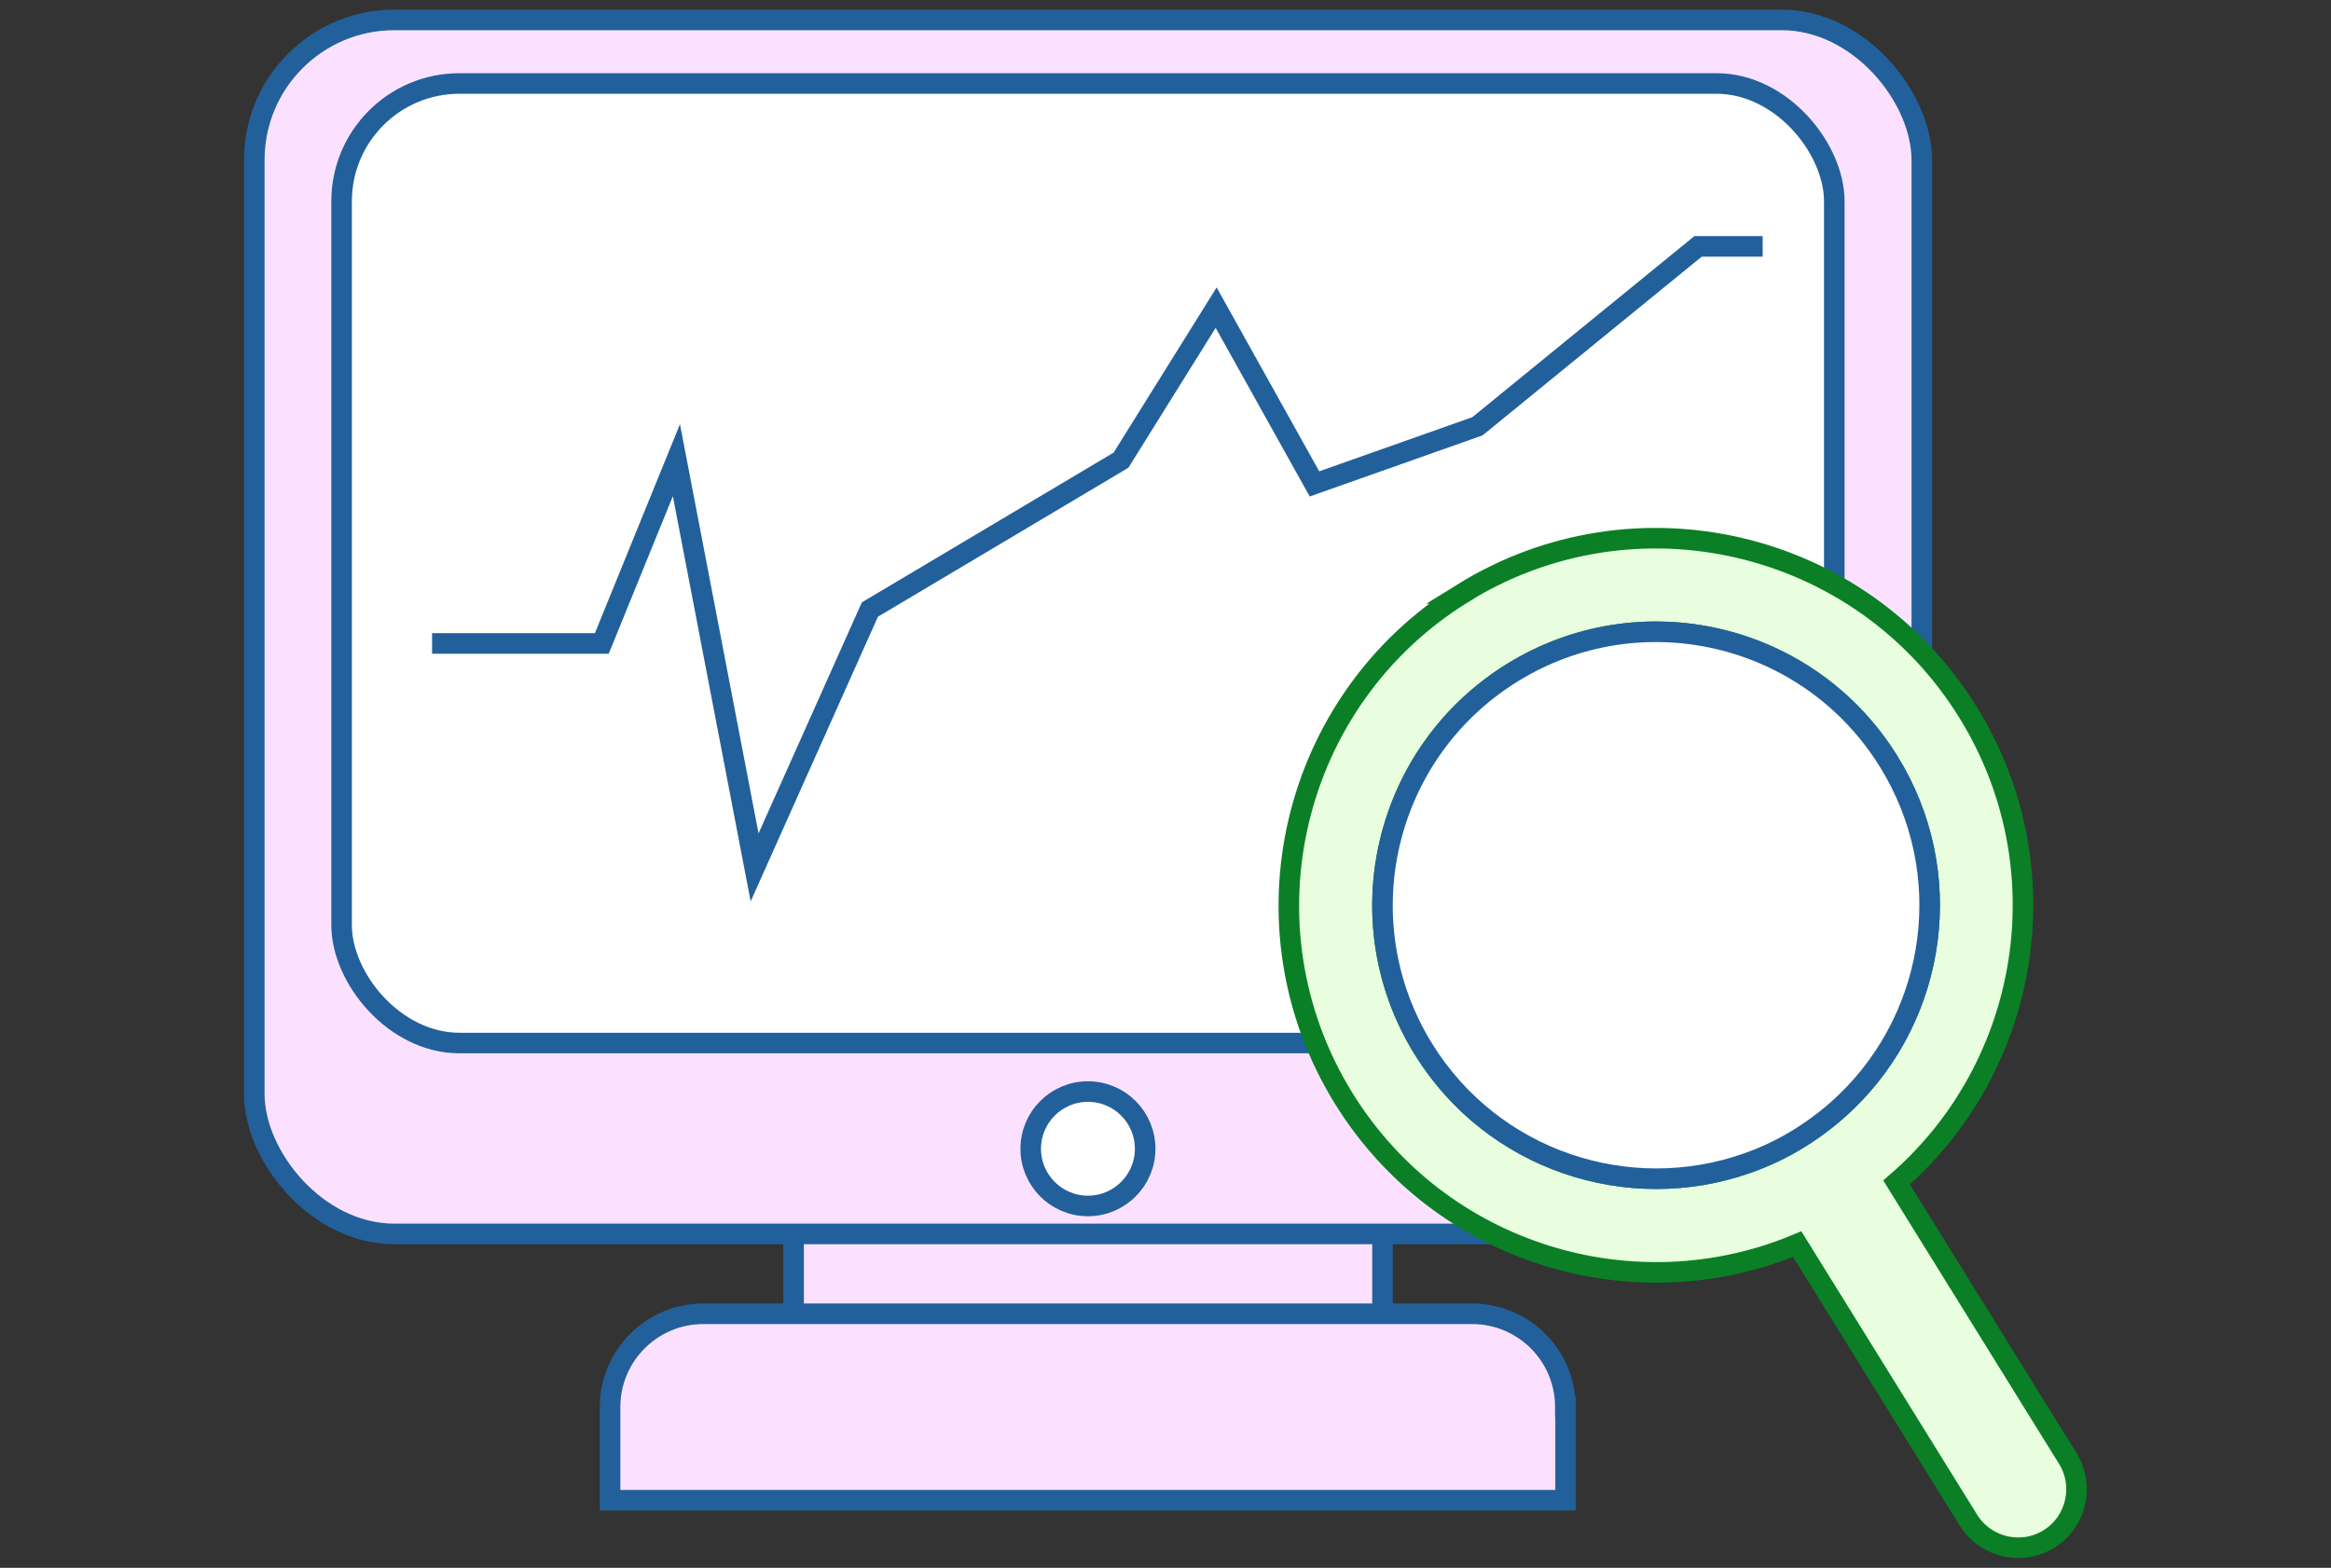
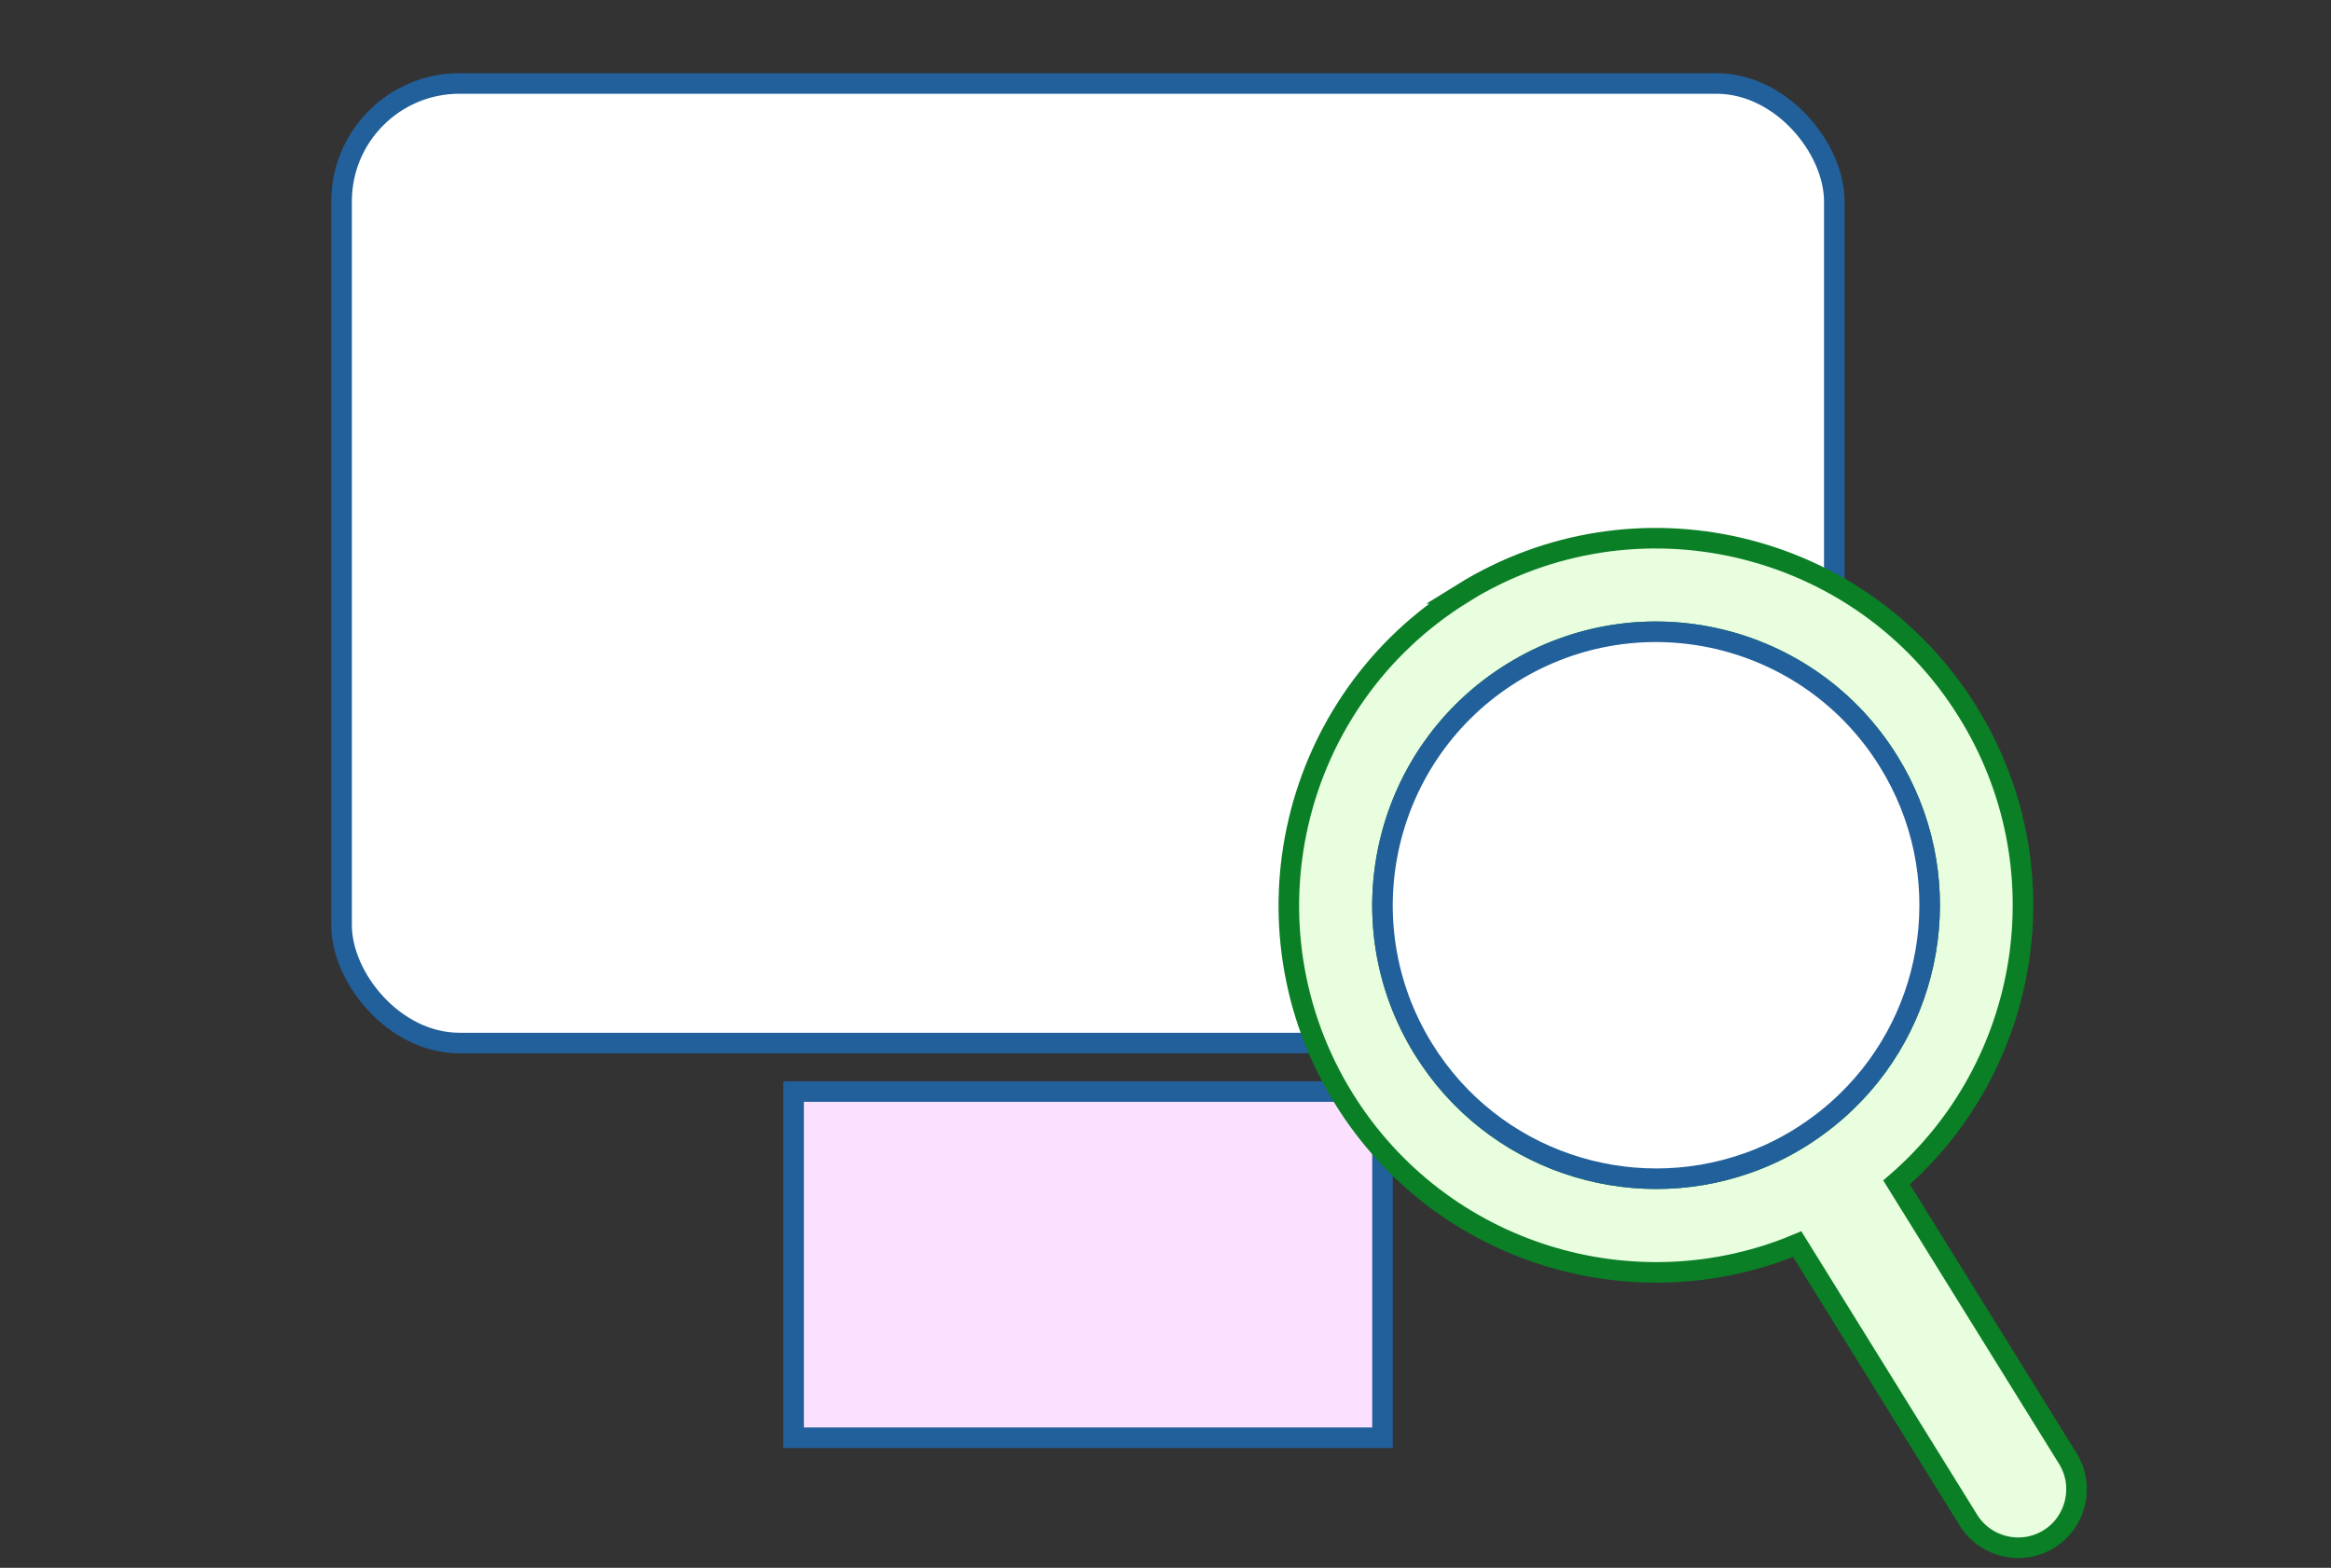
<svg xmlns="http://www.w3.org/2000/svg" id="Layer_1" version="1.1" viewBox="0 0 110 74">
  <rect x="0" y="0" width="110" height="74" fill="#333333" stroke="none" />
  <defs>
    <style>
      .st0 {
        fill: none;
      }

      .st0, .st1, .st2, .st3 {
        stroke-miterlimit: 10;
        stroke-width: .97px;
      }

      .st0, .st2, .st3 {
        stroke: #22609b;
      }

      .st1 {
        fill: #e8fedf;
        stroke: #0a7f26;
      }

      .st2 {
        fill: #fff;
      }

      .st3 {
        fill: #fbe1ff;
      }
    </style>
  </defs>
  <rect class="st3" x="37.45" y="51.52" width="27.79" height="16.34" />
-   <path class="st3" d="M51.34,43.87h4.4v45.09h-4.4c-2.43,0-4.4-1.97-4.4-4.4v-36.28c0-2.43,1.97-4.4,4.4-4.4Z" transform="translate(117.75 15.07) rotate(90)" />
-   <rect class="st3" x="12" y=".94" width="78.69" height="57.3" rx="6.61" ry="6.61" />
  <rect class="st2" x="16.12" y="3.94" width="70.44" height="45.29" rx="5.56" ry="5.56" />
-   <circle class="st2" cx="51.34" cy="54.22" r="2.7" />
  <g>
    <path class="st1" d="M69.02,28.01c-8.13,5.04-10.64,15.72-5.6,23.85,4.55,7.33,13.68,10.09,21.39,6.86l8.08,13.03c.8,1.29,2.51,1.69,3.8.89s1.69-2.51.89-3.8l-8.08-13.03c6.32-5.47,7.91-14.88,3.36-22.21-5.04-8.13-15.72-10.64-23.85-5.59ZM87.14,51.99c-.65.63-1.39,1.21-2.19,1.71-.8.5-1.64.9-2.5,1.2-5.6,1.98-12.01-.12-15.27-5.37-3.76-6.06-1.89-14.01,4.17-17.77,6.06-3.76,14.01-1.89,17.77,4.17,3.26,5.25,2.29,11.93-1.98,16.06Z" />
-     <path class="st2" d="M89.12,35.93c3.26,5.25,2.29,11.93-1.98,16.06-.65.63-1.39,1.21-2.19,1.71-.8.5-1.64.9-2.5,1.2-5.6,1.98-12.01-.12-15.27-5.37-3.76-6.06-1.89-14.01,4.17-17.77,6.06-3.76,14.01-1.89,17.77,4.17Z" />
+     <path class="st2" d="M89.12,35.93c3.26,5.25,2.29,11.93-1.98,16.06-.65.63-1.39,1.21-2.19,1.71-.8.5-1.64.9-2.5,1.2-5.6,1.98-12.01-.12-15.27-5.37-3.76-6.06-1.89-14.01,4.17-17.77,6.06-3.76,14.01-1.89,17.77,4.17" />
  </g>
-   <polyline class="st0" points="20.39 30.37 28.4 30.37 31.92 21.72 35.61 40.94 41.05 28.77 52.9 21.72 57.39 14.52 62.03 22.84 69.72 20.12 80.13 11.63 83.18 11.63" />
</svg>